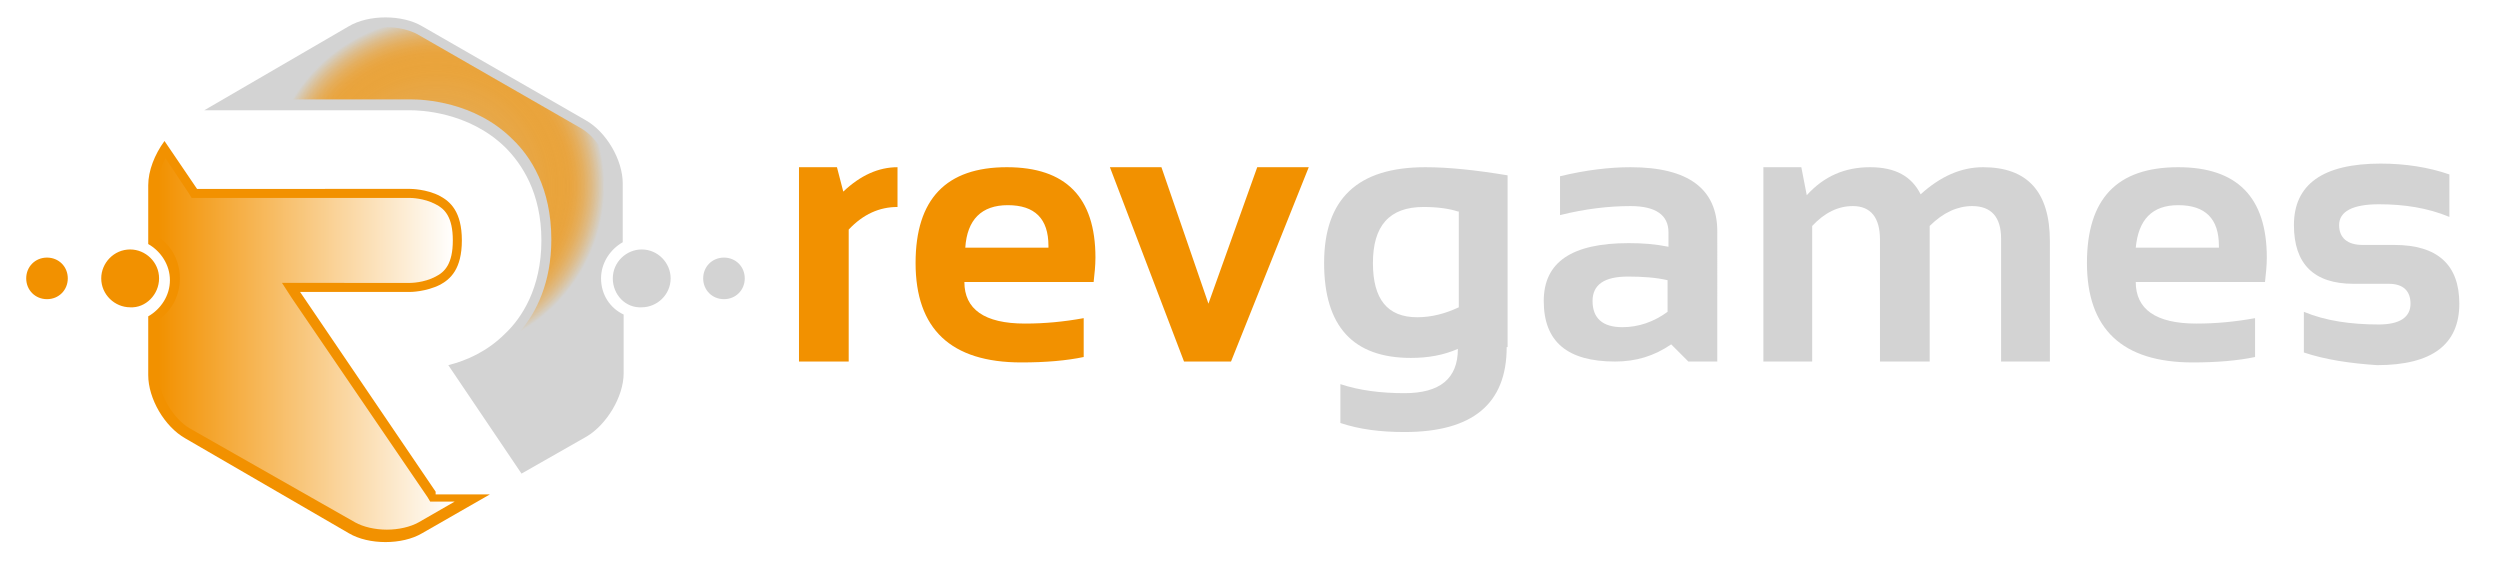
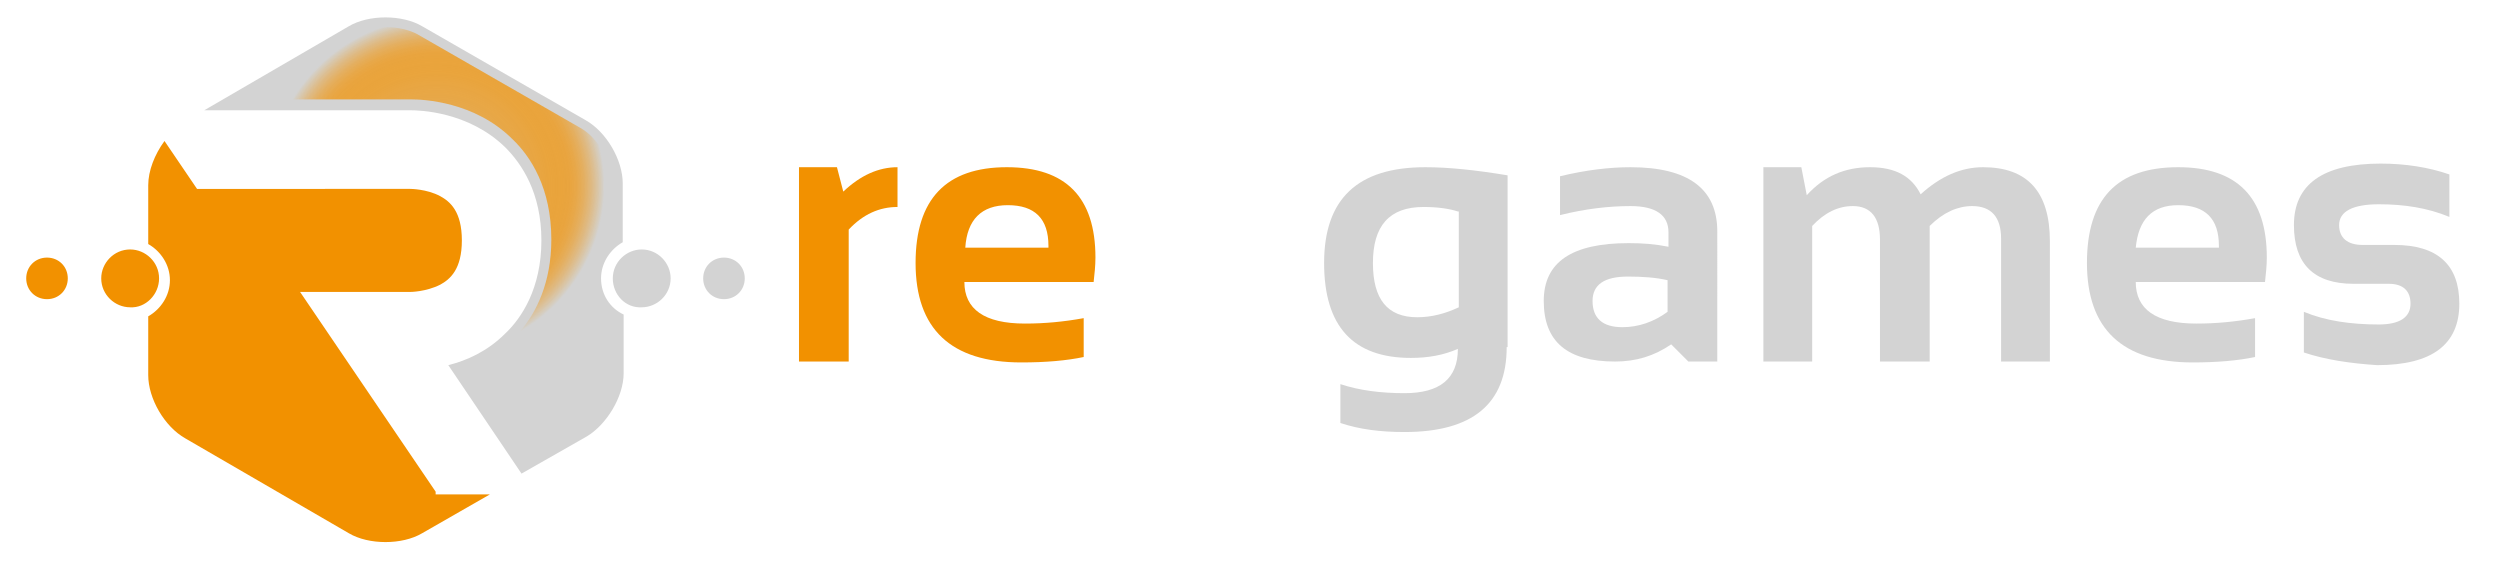
<svg xmlns="http://www.w3.org/2000/svg" version="1.1" id="Calque_1" x="0px" y="0px" viewBox="0 0 276.6 62.1" style="enable-background:new 0 0 276.6 62.1;" xml:space="preserve">
  <style type="text/css">
	.st0{display:none;fill:#0F172A;}
	.st1{fill:#F29100;}
	.st2{fill:#D3D3D3;}
	.st3{filter:url(#Adobe_OpacityMaskFilter);}
	.st4{filter:url(#Adobe_OpacityMaskFilter_00000165950120633750784060000001026132556321975683_);}
	.st5{mask:url(#SVGID_1_);fill:url(#SVGID_00000110431443764995236020000005379979042172498608_);}
	.st6{fill:url(#SVGID_00000046302756731781782120000015012847056796921491_);}
	.st7{filter:url(#Adobe_OpacityMaskFilter_00000096031192678705529320000009221477165700158360_);}
	.st8{filter:url(#Adobe_OpacityMaskFilter_00000108296340355298957390000009723643898078816167_);}
	
		.st9{mask:url(#SVGID_00000100368408646012235220000013771768654083263893_);fill:url(#SVGID_00000045613651830763609240000011448124743693665442_);}
	.st10{fill:url(#SVGID_00000044889090566880407200000013936633200755114897_);}
</style>
  <rect x="-1.2" y="-0.8" class="st0" width="279.2" height="64.7" />
  <g>
    <path class="st1" d="M88.4,40V18.5h4.2l0.7,2.7c1.9-1.8,3.9-2.7,6-2.7v4.4c-2,0-3.8,0.8-5.4,2.5V40H88.4z" />
    <path class="st1" d="M111.4,18.5c6.5,0,9.8,3.3,9.8,10c0,0.9-0.1,1.8-0.2,2.7h-14.3c0,3,2.2,4.6,6.7,4.6c2.2,0,4.3-0.2,6.5-0.6v4.3   c-1.9,0.4-4.2,0.6-6.9,0.6c-7.8,0-11.7-3.7-11.7-11C101.3,22,104.7,18.5,111.4,18.5z M106.8,27.4h9.2v-0.2c0-3-1.5-4.5-4.5-4.5   C108.6,22.7,107,24.3,106.8,27.4z" />
-     <path class="st1" d="M122.8,18.5h5.7l5.2,15.1l5.4-15.1h5.7L136.2,40H131L122.8,18.5z" />
    <path class="st2" d="M166.7,38.4c0,6.3-3.8,9.4-11.3,9.4c-2.7,0-5-0.3-7.1-1v-4.3c2.1,0.7,4.5,1,7.1,1c3.9,0,5.9-1.6,5.9-4.9   c-1.6,0.7-3.3,1-5.2,1c-6.4,0-9.6-3.5-9.6-10.5c0-7.1,3.7-10.6,11.2-10.6c2.5,0,5.5,0.3,9.1,0.9V38.4z M161.3,23.4   c-0.9-0.3-2.2-0.5-3.8-0.5c-3.8,0-5.6,2.1-5.6,6.2c0,4,1.6,6,4.9,6c1.6,0,3.1-0.4,4.6-1.1V23.4z" />
    <path class="st2" d="M170.8,33.3c0-4.3,3.1-6.4,9.4-6.4c1.5,0,2.9,0.1,4.4,0.4v-1.6c0-1.9-1.4-2.9-4.2-2.9c-2.4,0-5,0.3-7.8,1v-4.3   c2.9-0.7,5.5-1,7.8-1c6.4,0,9.6,2.4,9.6,7.1V40h-3.2l-1.9-1.9c-1.9,1.3-3.9,1.9-6.2,1.9C173.4,40,170.8,37.8,170.8,33.3z    M180.1,30.6c-2.6,0-3.9,0.9-3.9,2.7c0,1.9,1.1,2.9,3.3,2.9c1.8,0,3.5-0.6,5-1.7V31C183.2,30.7,181.7,30.6,180.1,30.6z" />
    <path class="st2" d="M195.1,40V18.5h4.2l0.6,3.1c1.9-2.1,4.2-3.1,7-3.1s4.6,1,5.6,3c2.2-2,4.5-3,6.9-3c4.9,0,7.4,2.7,7.4,8.2V40   h-5.4V26.4c0-2.4-1.1-3.6-3.2-3.6c-1.6,0-3.2,0.7-4.7,2.2v15H208V26.5c0-2.4-1-3.7-3-3.7c-1.6,0-3.1,0.7-4.5,2.2v15H195.1z" />
    <path class="st2" d="M241,18.5c6.5,0,9.8,3.3,9.8,10c0,0.9-0.1,1.8-0.2,2.7h-14.3c0,3,2.2,4.6,6.7,4.6c2.2,0,4.3-0.2,6.5-0.6v4.3   c-1.9,0.4-4.2,0.6-6.9,0.6c-7.8,0-11.7-3.7-11.7-11C230.9,22,234.2,18.5,241,18.5z M236.3,27.4h9.2v-0.2c0-3-1.5-4.5-4.5-4.5   C238.1,22.7,236.6,24.3,236.3,27.4z" />
    <path class="st2" d="M254.9,39v-4.5c2.4,1,5.2,1.4,8.3,1.4c2.3,0,3.5-0.8,3.5-2.3c0-1.4-0.8-2.2-2.4-2.2h-3.9   c-4.4,0-6.6-2.2-6.6-6.5c0-4.5,3.2-6.8,9.6-6.8c2.7,0,5.3,0.4,7.6,1.2V24c-2.4-1-5-1.4-7.8-1.4c-2.9,0-4.4,0.8-4.4,2.3   c0,1.4,0.9,2.2,2.6,2.2h3.5c4.8,0,7.2,2.2,7.2,6.5c0,4.5-3,6.8-9.1,6.8C260,40.2,257.3,39.8,254.9,39z" />
  </g>
  <g>
    <path class="st1" d="M48.2,54.4L33.2,32.3h12.2c0,0,1.7,0,3.3-0.8c1.1-0.6,2.4-1.7,2.4-4.9c0-3.2-1.3-4.3-2.4-4.9   c-1.5-0.8-3.3-0.8-3.3-0.8H21.8l-3.6-5.3c-1.1,1.5-1.8,3.3-1.8,4.9v6.5c1.4,0.8,2.4,2.3,2.4,4c0,1.7-1,3.2-2.4,4v6.5   c0,2.6,1.8,5.7,4.1,7l18.1,10.5c2.2,1.3,5.9,1.3,8.1,0l7.5-4.3H48.2z" />
    <defs>
      <filter id="Adobe_OpacityMaskFilter" filterUnits="userSpaceOnUse" x="17.5" y="17.5" width="32.7" height="41.2">
        <feFlood style="flood-color:white;flood-opacity:1" result="back" />
        <feBlend in="SourceGraphic" in2="back" mode="normal" />
      </filter>
    </defs>
    <mask maskUnits="userSpaceOnUse" x="17.5" y="17.5" width="32.7" height="41.2" id="SVGID_1_">
      <g class="st3">
        <defs>
          <filter id="Adobe_OpacityMaskFilter_00000103950882037055876460000009528458873296154557_" filterUnits="userSpaceOnUse" x="17.5" y="17.5" width="32.7" height="41.2">
            <feFlood style="flood-color:white;flood-opacity:1" result="back" />
            <feBlend in="SourceGraphic" in2="back" mode="normal" />
          </filter>
        </defs>
        <mask maskUnits="userSpaceOnUse" x="17.5" y="17.5" width="32.7" height="41.2" id="SVGID_1_">
          <g style="filter:url(#Adobe_OpacityMaskFilter_00000103950882037055876460000009528458873296154557_);">
				</g>
        </mask>
        <linearGradient id="SVGID_00000144315190173126931660000015688246125869990021_" gradientUnits="userSpaceOnUse" x1="58.097" y1="13.409" x2="33.297" y2="37.409">
          <stop offset="0" style="stop-color:#FFFFFF" />
          <stop offset="1" style="stop-color:#000000" />
        </linearGradient>
        <path style="mask:url(#SVGID_1_);fill:url(#SVGID_00000144315190173126931660000015688246125869990021_);" d="M18.3,17.5l2.6,3.9     l0.3,0.5h0.6h23.6c0,0,1.5,0,2.8,0.7c1,0.5,1.9,1.4,1.9,4c0,2.6-0.9,3.5-1.9,4c-1.3,0.7-2.8,0.7-2.8,0.7H33.2h-2l1.1,1.7L47.3,55     l0.3,0.5h0.6h2.1l-4,2.3c-0.9,0.5-2.2,0.8-3.5,0.8c-1.3,0-2.6-0.3-3.5-0.8L21,47.4c-1.9-1.1-3.5-3.9-3.5-6.1v-5.9     c1.5-1,2.4-2.7,2.4-4.6s-0.9-3.6-2.4-4.6v-5.9C17.5,19.5,17.8,18.5,18.3,17.5" />
      </g>
    </mask>
    <linearGradient id="SVGID_00000094586451120376829620000017106232430346426547_" gradientUnits="userSpaceOnUse" x1="17.512" y1="38.068" x2="50.238" y2="38.068">
      <stop offset="0" style="stop-color:#F29100" />
      <stop offset="1" style="stop-color:#FFFFFF" />
    </linearGradient>
-     <path style="fill:url(#SVGID_00000094586451120376829620000017106232430346426547_);" d="M18.3,17.5l2.6,3.9l0.3,0.5h0.6h23.6   c0,0,1.5,0,2.8,0.7c1,0.5,1.9,1.4,1.9,4c0,2.6-0.9,3.5-1.9,4c-1.3,0.7-2.8,0.7-2.8,0.7H33.2h-2l1.1,1.7L47.3,55l0.3,0.5h0.6h2.1   l-4,2.3c-0.9,0.5-2.2,0.8-3.5,0.8c-1.3,0-2.6-0.3-3.5-0.8L21,47.4c-1.9-1.1-3.5-3.9-3.5-6.1v-5.9c1.5-1,2.4-2.7,2.4-4.6   s-0.9-3.6-2.4-4.6v-5.9C17.5,19.5,17.8,18.5,18.3,17.5" />
    <path class="st2" d="M66.5,30.8c0-1.7,1-3.2,2.4-4v-6.5c0-2.6-1.8-5.7-4.1-7L46.7,2.9c-2.2-1.3-5.9-1.3-8.1,0l-16,9.3h22.8   c0.9,0,6.4,0.1,10.5,4.1c1.8,1.8,4,5,4,10.3c0,5.3-2.2,8.6-4,10.3c-2,2-4.3,3-6.3,3.5l8.1,12l7.2-4.1c2.2-1.3,4.1-4.4,4.1-7v-6.5   C67.5,34.1,66.5,32.6,66.5,30.8z" />
    <path class="st2" d="M67.8,30.8c0-1.8,1.5-3.2,3.2-3.2c1.8,0,3.2,1.5,3.2,3.2c0,1.8-1.5,3.2-3.2,3.2C69.2,34.1,67.8,32.6,67.8,30.8   z" />
    <path class="st2" d="M77.8,30.8c0-1.3,1-2.3,2.3-2.3c1.3,0,2.3,1,2.3,2.3c0,1.3-1,2.3-2.3,2.3C78.8,33.1,77.8,32.1,77.8,30.8z" />
    <path class="st1" d="M17.6,30.8c0-1.8-1.5-3.2-3.2-3.2c-1.8,0-3.2,1.5-3.2,3.2c0,1.8,1.5,3.2,3.2,3.2   C16.1,34.1,17.6,32.6,17.6,30.8z" />
    <path class="st1" d="M7.5,30.8c0-1.3-1-2.3-2.3-2.3c-1.3,0-2.3,1-2.3,2.3c0,1.3,1,2.3,2.3,2.3C6.5,33.1,7.5,32.1,7.5,30.8z" />
    <defs>
      <filter id="Adobe_OpacityMaskFilter_00000062194603036408019750000001541231634693957011_" filterUnits="userSpaceOnUse" x="28.7" y="3" width="39.1" height="35.2">
        <feFlood style="flood-color:white;flood-opacity:1" result="back" />
        <feBlend in="SourceGraphic" in2="back" mode="normal" />
      </filter>
    </defs>
    <mask maskUnits="userSpaceOnUse" x="28.7" y="3" width="39.1" height="35.2" id="SVGID_00000065774888393565924360000000944348028753175457_">
      <g style="filter:url(#Adobe_OpacityMaskFilter_00000062194603036408019750000001541231634693957011_);">
        <defs>
          <filter id="Adobe_OpacityMaskFilter_00000048501906451622668920000003590389570678656936_" filterUnits="userSpaceOnUse" x="28.7" y="3" width="39.1" height="35.2">
            <feFlood style="flood-color:white;flood-opacity:1" result="back" />
            <feBlend in="SourceGraphic" in2="back" mode="normal" />
          </filter>
        </defs>
        <mask maskUnits="userSpaceOnUse" x="28.7" y="3" width="39.1" height="35.2" id="SVGID_00000065774888393565924360000000944348028753175457_">
          <g style="filter:url(#Adobe_OpacityMaskFilter_00000048501906451622668920000003590389570678656936_);">
				</g>
        </mask>
        <radialGradient id="SVGID_00000146460237463636244460000008058937066757930913_" cx="29.4" cy="8.276" r="21.54" gradientTransform="matrix(0.864 0 0 0.864 22.878 13.436)" gradientUnits="userSpaceOnUse">
          <stop offset="1.921240e-02" style="stop-color:#000000" />
          <stop offset="0.291" style="stop-color:#434343" />
          <stop offset="0.92" style="stop-color:#E9E9E9" />
          <stop offset="1" style="stop-color:#FFFFFF" />
        </radialGradient>
        <path style="mask:url(#SVGID_00000065774888393565924360000000944348028753175457_);fill:url(#SVGID_00000146460237463636244460000008058937066757930913_);" d="     M65.4,30.8c0-1.8,0.9-3.6,2.4-4.6v-5.9c0-2.2-1.6-5-3.5-6.1L46.2,3.8C45.3,3.3,44,3,42.7,3c-1.3,0-2.6,0.3-3.5,0.8l-10.4,6     c0.1,0.4,0.3,0.8,0.5,1.2h16.2l0.1,0c1.1,0,6.9,0.2,11.1,4.4c2,1.9,4.3,5.4,4.3,11.1c0,4.8-1.7,8.1-3.4,10.1     c3.3,0.9,6.8,1.4,10.3,1.5v-2.8C66.3,34.4,65.4,32.7,65.4,30.8z" />
      </g>
    </mask>
    <radialGradient id="SVGID_00000146491132288060595670000005311576793550317221_" cx="48.276" cy="20.585" r="18.607" gradientUnits="userSpaceOnUse">
      <stop offset="0" style="stop-color:#D3D3D3;stop-opacity:0" />
      <stop offset="6.484777e-03" style="stop-color:#D5CFC6;stop-opacity:8.446357e-03" />
      <stop offset="2.904460e-02" style="stop-color:#DBC29D;stop-opacity:3.783030e-02" />
      <stop offset="5.437467e-02" style="stop-color:#E1B677;stop-opacity:7.082245e-02" />
      <stop offset="8.194482e-02" style="stop-color:#E5AC57;stop-opacity:0.107" />
      <stop offset="0.112" style="stop-color:#E9A43B;stop-opacity:0.146" />
      <stop offset="0.147" style="stop-color:#ED9D25;stop-opacity:0.191" />
      <stop offset="0.187" style="stop-color:#EF9714;stop-opacity:0.244" />
      <stop offset="0.237" style="stop-color:#F19409;stop-opacity:0.308" />
      <stop offset="0.306" style="stop-color:#F29202;stop-opacity:0.399" />
      <stop offset="0.5" style="stop-color:#F29100;stop-opacity:0.651" />
      <stop offset="0.684" style="stop-color:#F29202;stop-opacity:0.722" />
      <stop offset="0.75" style="stop-color:#F19409;stop-opacity:0.748" />
      <stop offset="0.771" style="stop-color:#F0950D;stop-opacity:0.756" />
      <stop offset="0.794" style="stop-color:#EF9715;stop-opacity:0.781" />
      <stop offset="0.831" style="stop-color:#EC9E2A;stop-opacity:0.819" />
      <stop offset="0.875" style="stop-color:#E7A94D;stop-opacity:0.866" />
      <stop offset="0.925" style="stop-color:#DFB87E;stop-opacity:0.92" />
      <stop offset="0.98" style="stop-color:#D6CCBB;stop-opacity:0.979" />
      <stop offset="1" style="stop-color:#D3D3D3" />
    </radialGradient>
    <path style="fill:url(#SVGID_00000146491132288060595670000005311576793550317221_);" d="M65.4,30.8c0-1.8,0.9-3.6,2.4-4.6v-5.9   c0-2.2-1.6-5-3.5-6.1L46.2,3.8C45.3,3.3,44,3,42.7,3c-1.3,0-2.6,0.3-3.5,0.8l-10.4,6c0.1,0.4,0.3,0.8,0.5,1.2h16.2l0.1,0   c1.1,0,6.9,0.2,11.1,4.4c2,1.9,4.3,5.4,4.3,11.1c0,4.8-1.7,8.1-3.4,10.1c3.3,0.9,6.8,1.4,10.3,1.5v-2.8   C66.3,34.4,65.4,32.7,65.4,30.8z" />
  </g>
  <g>
</g>
  <g>
</g>
  <g>
</g>
  <g>
</g>
  <g>
</g>
  <g>
</g>
</svg>